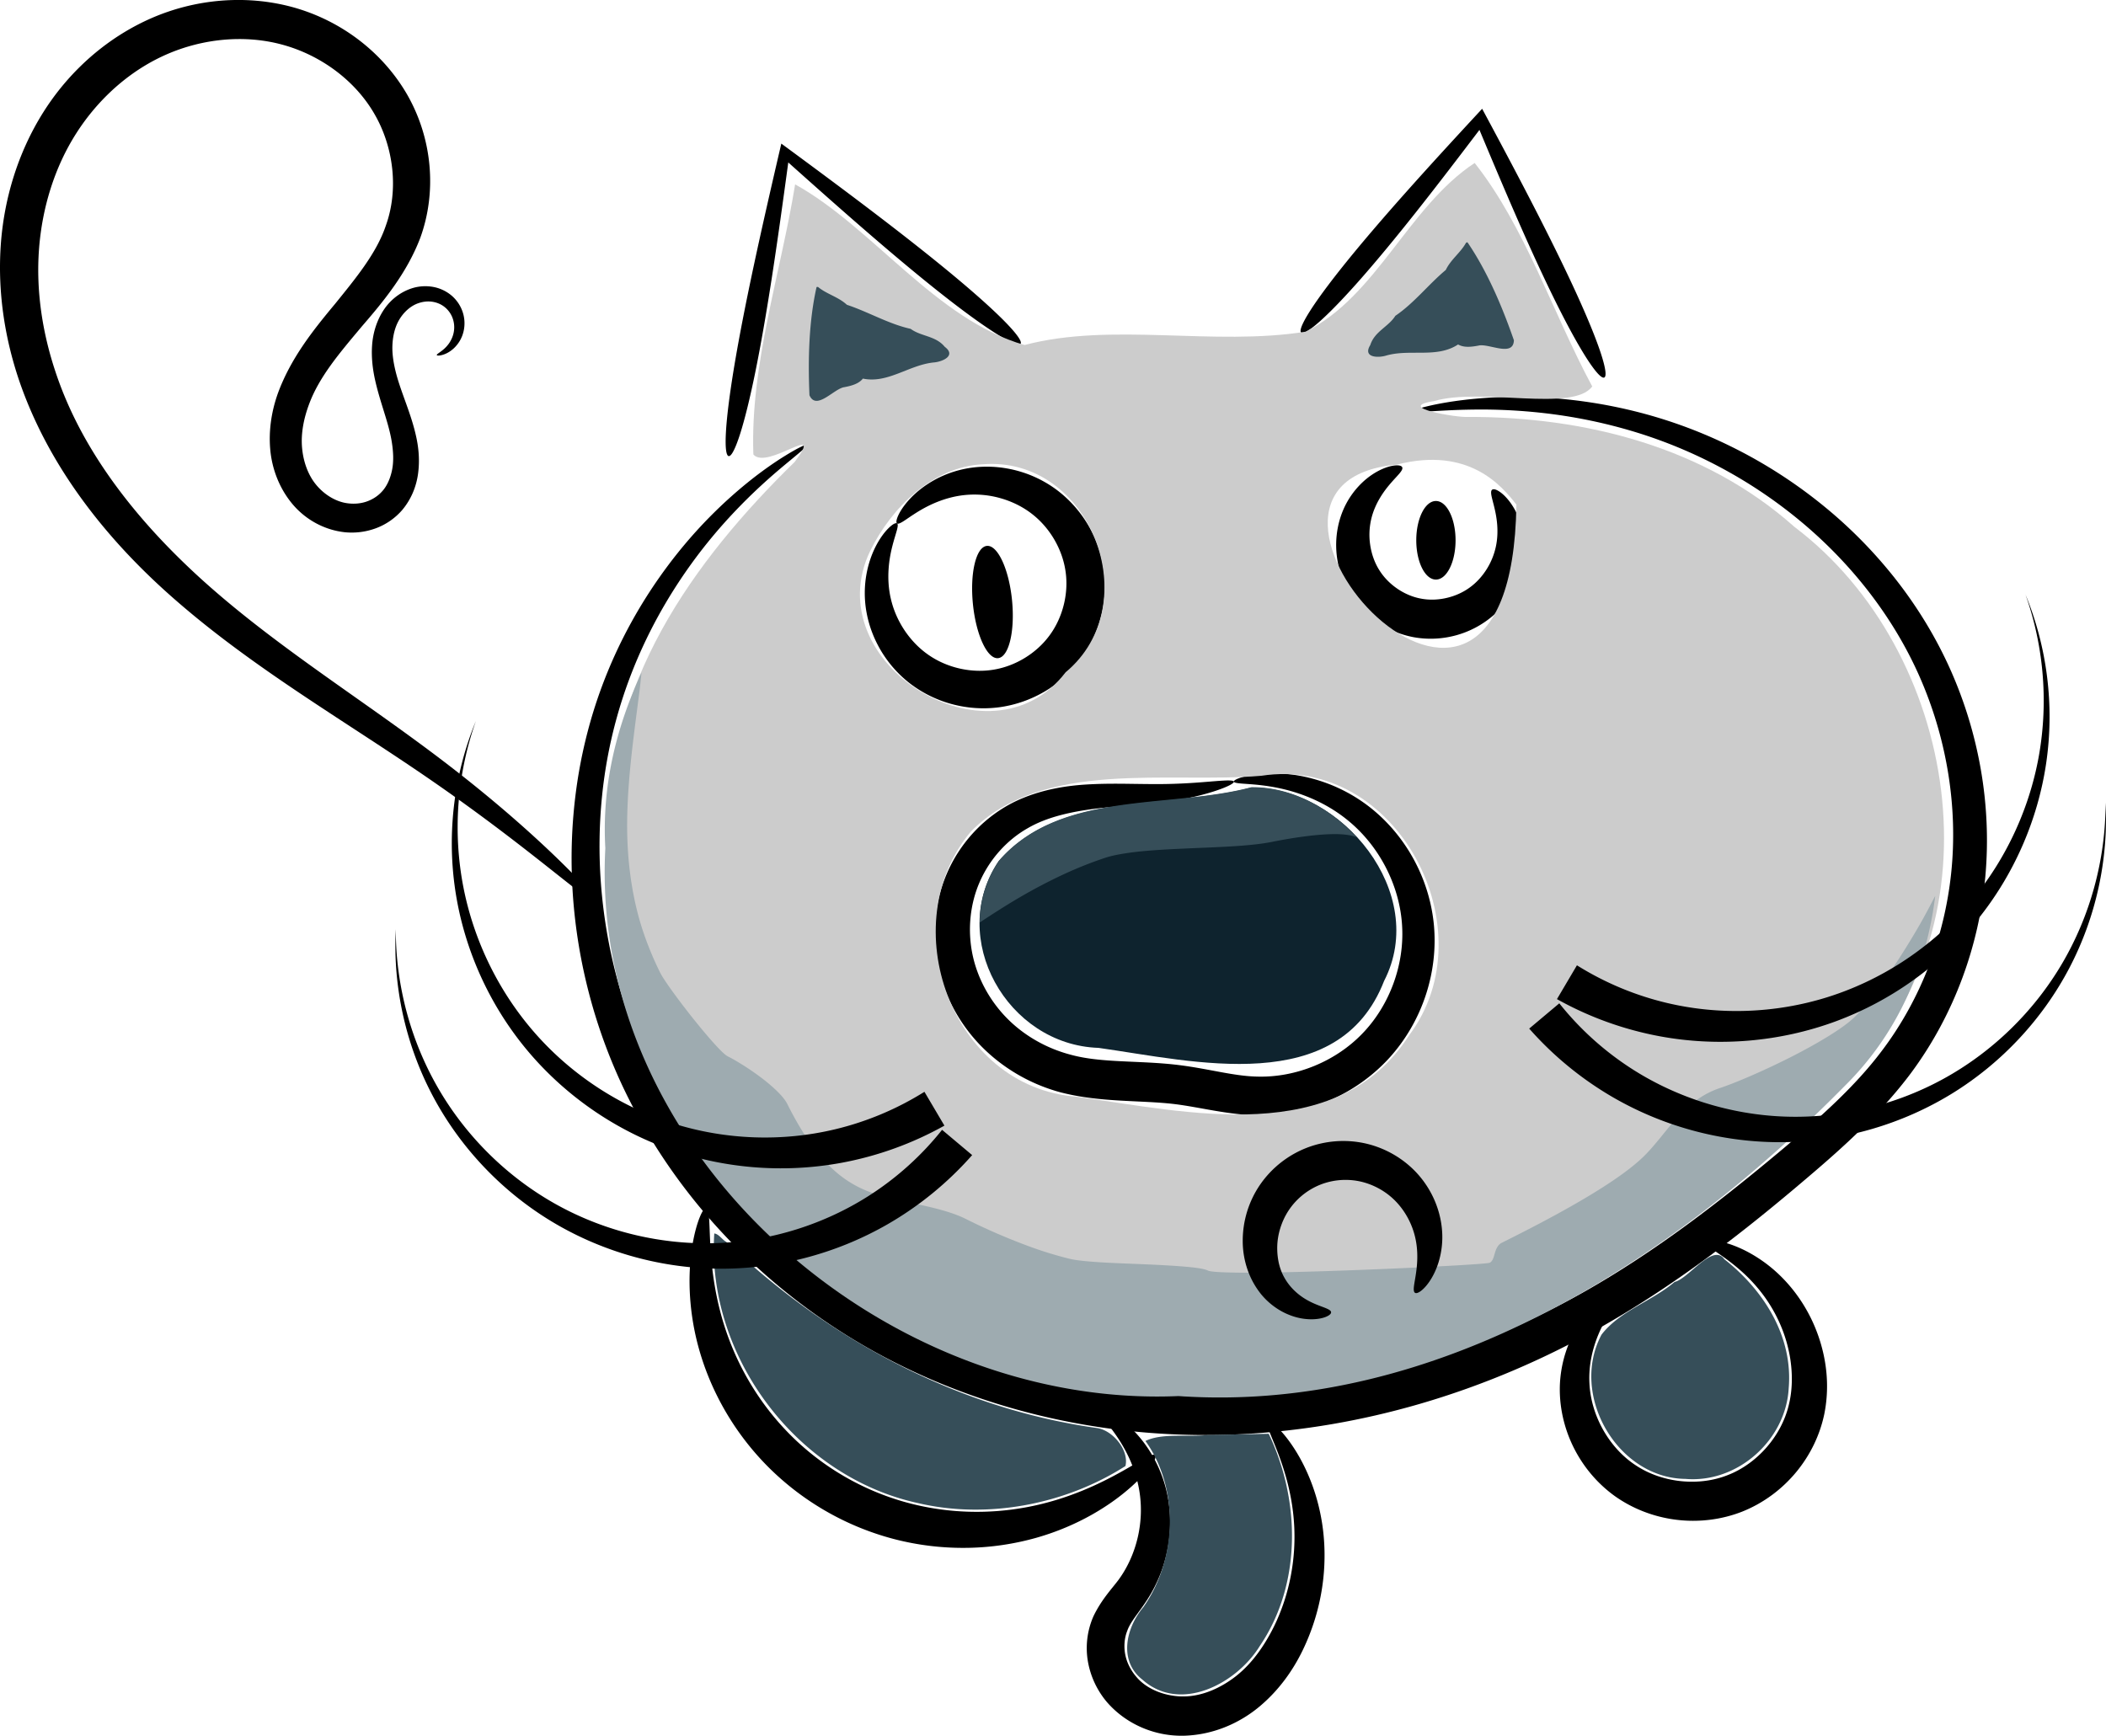
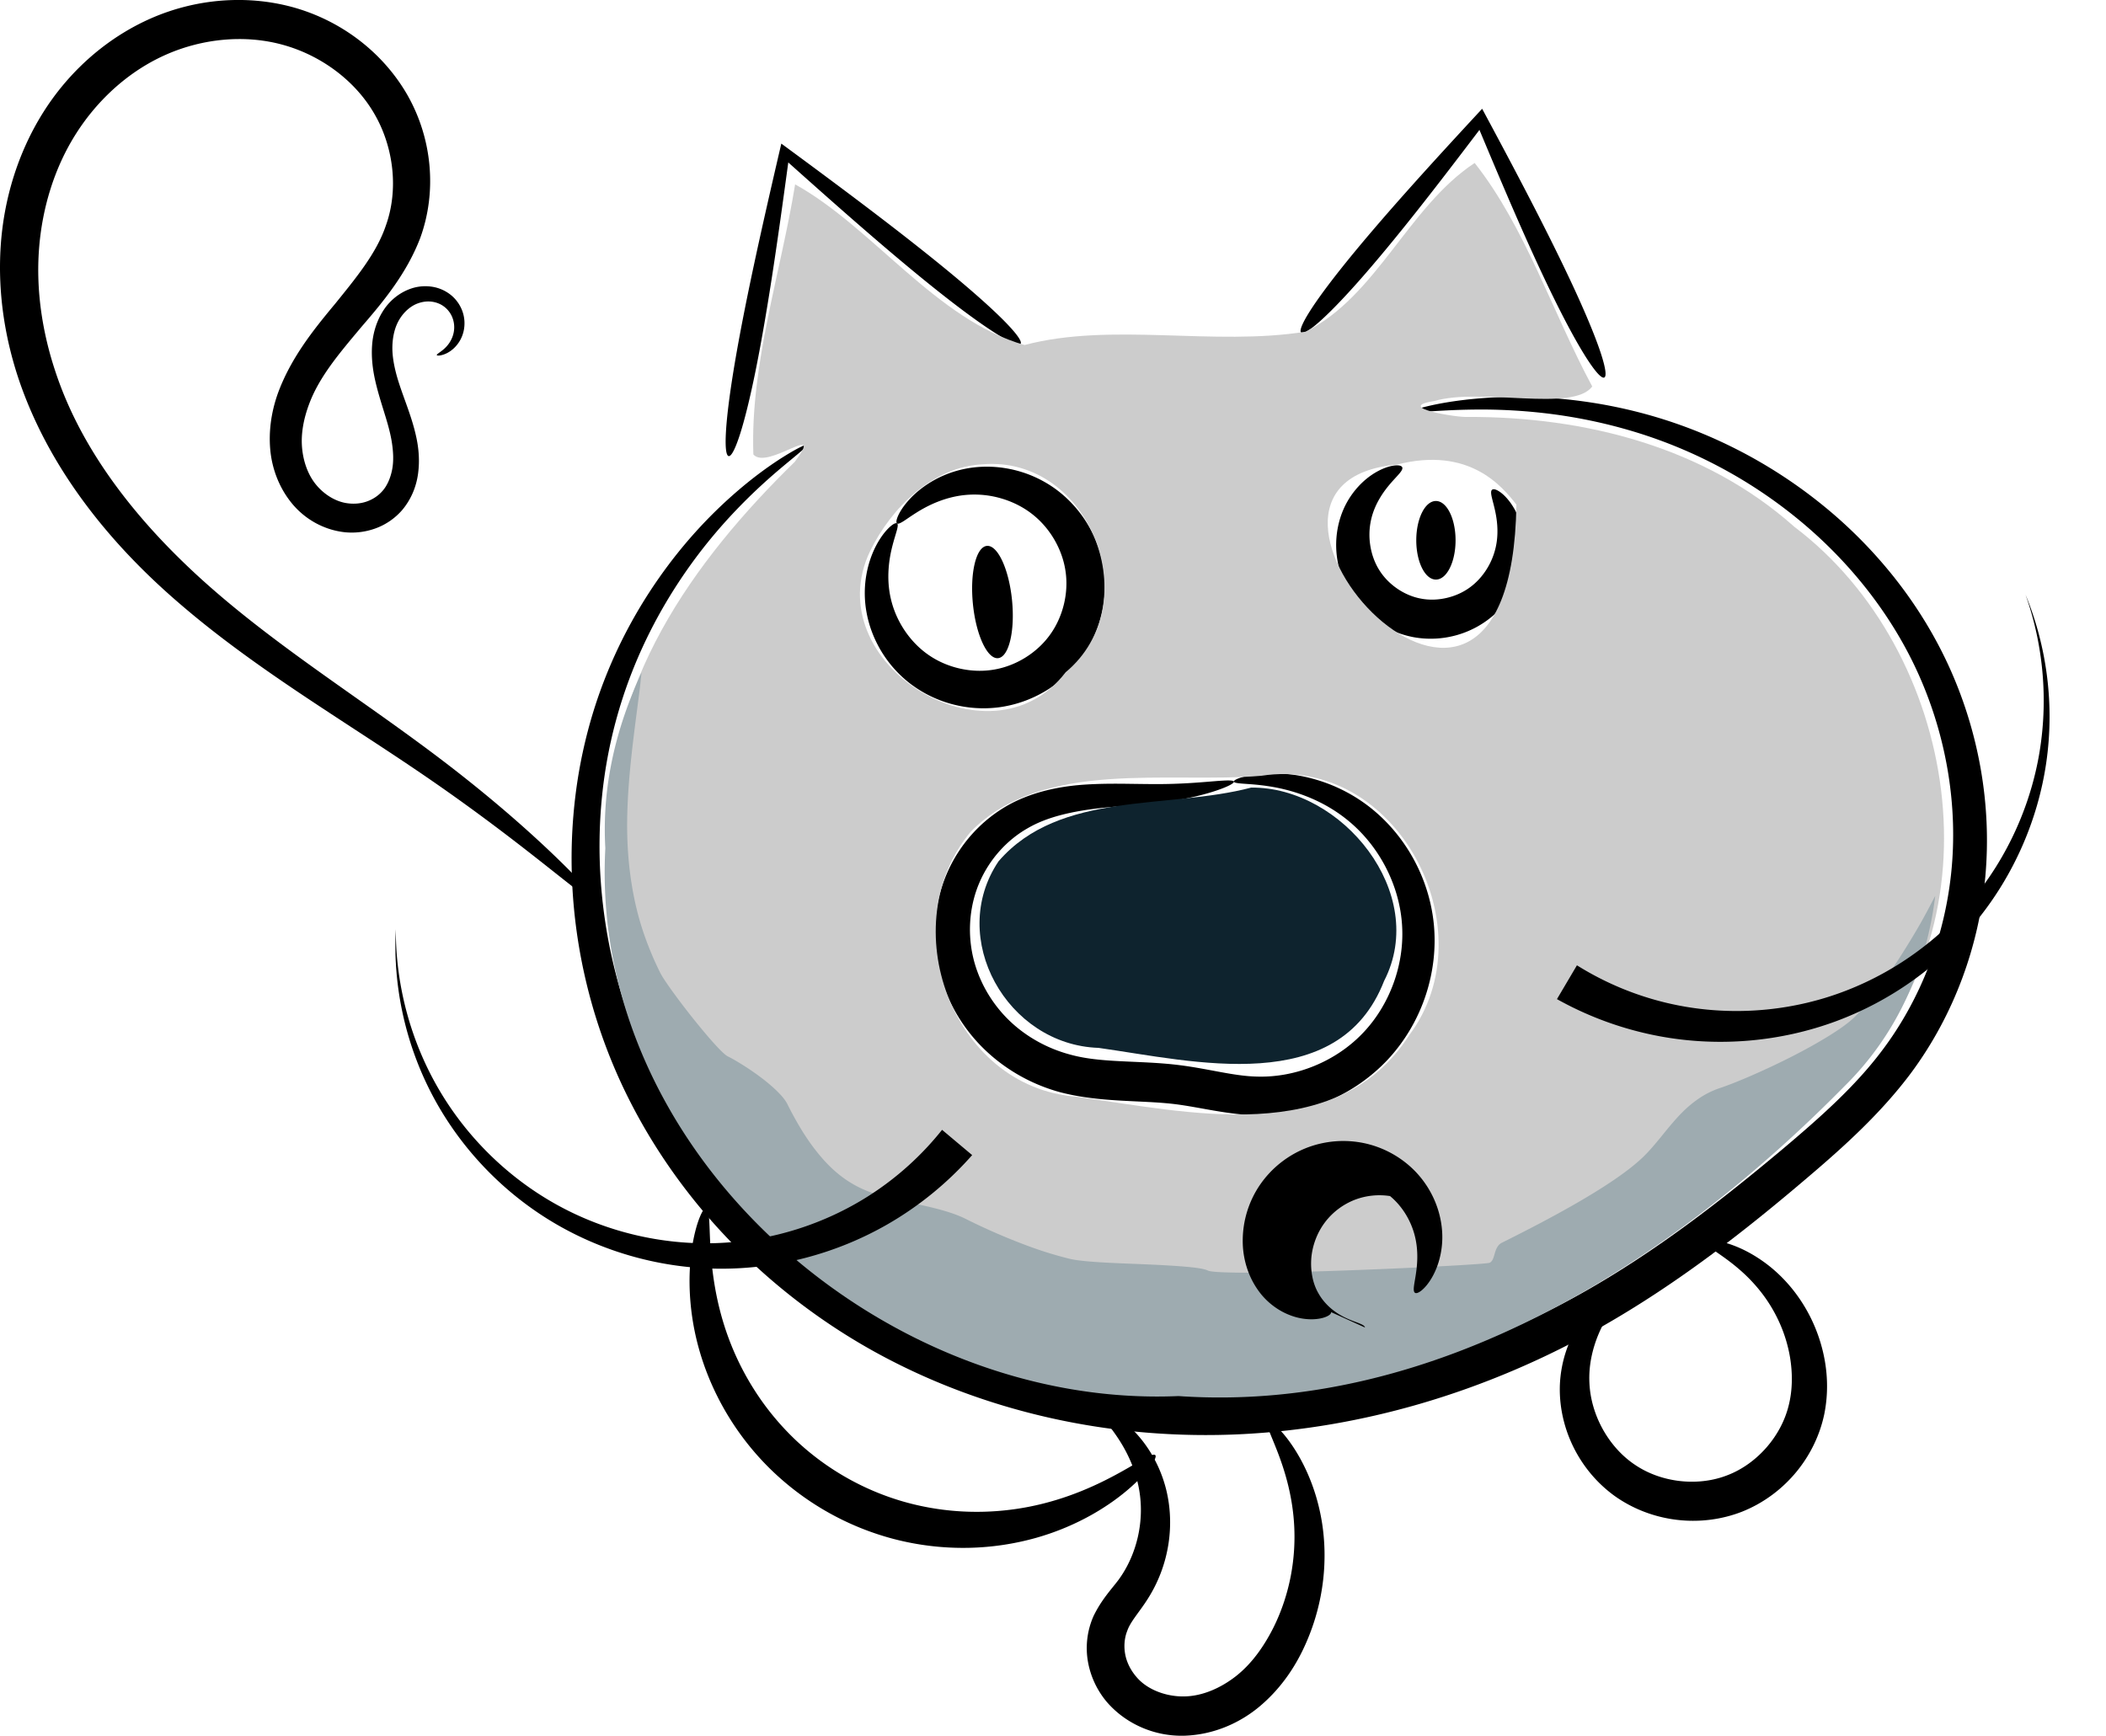
<svg xmlns="http://www.w3.org/2000/svg" viewBox="0 0 535.99 441.8">
  <path d="M205.45 113.23c.156.244-1.437 1.548-4.443 4.036-3.007 2.488-7.43 6.18-12.612 11.487-5.183 5.306-11.132 12.25-16.8 21.18-5.668 8.93-11.06 19.867-14.625 32.737a119.755 119.755 0 00-3.74 19.91 126.956 126.956 0 00-.309 22.029 131.835 131.835 0 003.84 23.402 131.147 131.147 0 008.61 23.707c6.034 12.654 14.388 24.876 24.896 35.898s23.168 20.842 37.48 28.528c12.773 6.864 26.863 12.04 41.762 15.275 14.9 3.234 30.604 4.525 46.438 3.67 14.14-.763 28.392-3.231 42.41-7.3 15.76-4.575 30.772-11.038 44.641-18.875 18.51-10.451 35.118-23.367 50.773-36.498 9.409-7.937 18.3-15.827 25.092-24.84 5.114-6.733 9.13-14.13 12.071-21.787a92.758 92.758 0 005.638-23.43c.912-8.586.594-17.108-.704-25.27a101.26 101.26 0 00-6.605-23.188c-3.424-8.182-7.858-15.618-12.862-22.25-5.005-6.63-10.581-12.454-16.381-17.478a120.856 120.856 0 00-22.14-15.194 121.178 121.178 0 00-21.694-9.011 130.487 130.487 0 00-23.52-4.851 141.32 141.32 0 00-17.86-.864c-4.874.063-8.622.325-11.16.469s-3.87.167-3.91-.062c-.04-.229 1.212-.703 3.713-1.295s6.252-1.297 11.206-1.793c4.953-.495 11.113-.777 18.34-.372 7.228.406 15.53 1.503 24.577 3.866a121.769 121.769 0 0123.032 8.603 123.864 123.864 0 0123.779 15.324 118.213 118.213 0 0117.85 18.154c5.497 6.964 10.416 14.85 14.299 23.622a107.789 107.789 0 017.572 24.941c1.546 8.825 2.026 18.091 1.165 27.505a100.486 100.486 0 01-5.863 25.77c-3.14 8.452-7.487 16.652-13.084 24.188-7.485 10.01-16.818 18.517-26.337 26.588-15.758 13.437-32.784 26.776-52.084 37.787-14.482 8.256-30.202 15.048-46.757 19.844-14.725 4.266-29.737 6.842-44.667 7.626-16.734.877-33.322-.559-49.065-4.077-15.742-3.519-30.637-9.12-44.157-16.51-15.163-8.294-28.486-18.86-39.486-30.702s-19.678-24.957-25.894-38.508a136.676 136.676 0 01-8.706-25.332 136.489 136.489 0 01-3.535-24.841 131.467 131.467 0 01.908-23.242 124.222 124.222 0 014.53-20.872c4.18-13.435 10.238-24.651 16.529-33.661 6.291-9.011 12.823-15.84 18.51-20.911 5.686-5.07 10.534-8.407 13.908-10.478 3.373-2.071 5.275-2.897 5.431-2.653z" fill-rule="evenodd" />
  <path d="M314.02 198.95c.1.393-1.315 1.196-4.167 2.18-2.853.983-7.153 2.139-12.798 2.925-2.676.372-5.627.646-8.79.904s-6.536.497-10.041.947c-2.755.368-5.618.854-8.458 1.615-2.84.76-5.657 1.793-8.265 3.32-2.548 1.451-4.952 3.38-7.052 5.719a29.568 29.568 0 00-5.19 8.116c-1.17 2.728-1.938 5.719-2.246 8.828a31.314 31.314 0 00.507 9.5c1.226 5.876 4.298 11.657 8.805 16.216 4.265 4.324 9.921 7.596 16.117 9.226 5.856 1.62 12.572 1.615 19.884 2.006 2.637.14 5.32.337 8.033.686 7.309.926 13.69 2.768 19.495 2.888 5.073.166 10.131-.852 14.71-2.74 4.58-1.887 8.678-4.644 11.954-7.992 3.692-3.744 6.41-8.285 8.13-12.995s2.438-9.591 2.216-14.205c-.253-5.668-1.908-11.002-4.292-15.543-2.384-4.541-5.497-8.292-8.837-11.154-3.67-3.161-7.624-5.285-11.258-6.71-3.634-1.426-6.96-2.16-9.702-2.576-2.744-.417-4.915-.525-6.405-.638s-2.304-.24-2.352-.522c-.047-.283.676-.712 2.171-1.148 1.495-.437 3.77-.875 6.775-.958 3.005-.083 6.75.196 10.98 1.321a40.96 40.96 0 0113.555 6.443c4.17 3.04 8.156 7.182 11.313 12.4s5.483 11.517 6.134 18.509c.515 5.693-.109 11.73-2.028 17.62-1.918 5.89-5.134 11.633-9.704 16.546-4.085 4.365-9.162 7.968-14.896 10.454-5.734 2.486-12.126 3.857-18.706 3.737-7.415-.205-14.202-2.034-20.505-2.827-2.34-.29-4.78-.449-7.305-.577-7-.357-14.445-.505-21.92-2.445-7.924-2.141-15.037-6.407-20.482-12.081-5.754-6.007-9.483-13.494-10.902-21.181a39.397 39.397 0 01-.296-12.303 38.48 38.48 0 013.31-11.29 36.871 36.871 0 017.1-10.142 35.905 35.905 0 019.354-6.827c3.441-1.694 6.89-2.754 10.21-3.442 3.32-.688 6.514-1.004 9.496-1.14 3.777-.189 7.241-.144 10.408-.102 3.166.043 6.035.085 8.619.041 5.45-.091 9.73-.505 12.67-.735 2.94-.23 4.55-.267 4.65.126zM228.31 133.23c.255.187.205.76-.038 1.685-.243.924-.675 2.205-1.103 3.85s-.848 3.657-1.01 5.986c-.164 2.328-.068 4.977.583 7.731.59 2.533 1.666 5.187 3.302 7.702s3.832 4.889 6.541 6.697c2.22 1.497 4.835 2.638 7.658 3.28 2.823.64 5.853.78 8.8.261 2.658-.453 5.317-1.457 7.75-2.94s4.64-3.445 6.342-5.78c1.715-2.325 2.923-5.019 3.607-7.786.683-2.766.841-5.605.475-8.276-.39-2.967-1.436-5.814-2.895-8.314-1.46-2.5-3.335-4.65-5.43-6.318-2.538-2.04-5.464-3.421-8.354-4.226a24.317 24.317 0 00-8.337-.834c-2.823.206-5.378.912-7.55 1.767-2.172.855-3.966 1.862-5.405 2.764-1.44.901-2.532 1.7-3.34 2.209-.809.51-1.34.73-1.596.542-.255-.187-.223-.777.165-1.72.388-.944 1.138-2.242 2.387-3.723s3.005-3.143 5.376-4.671 5.365-2.923 8.958-3.703c3.303-.709 7.057-.873 10.988-.194a29.939 29.939 0 0111.83 4.805c3.112 2.15 5.93 4.985 8.162 8.397s3.879 7.4 4.613 11.747a31.15 31.15 0 01-.39 12.038 31.25 31.25 0 01-5.2 11.41 31.254 31.254 0 01-9.319 8.389 31.148 31.148 0 01-11.364 3.99 30.898 30.898 0 01-12.59-.87 30.563 30.563 0 01-10.462-5.26 29.937 29.937 0 01-8.139-9.84c-1.828-3.544-2.8-7.174-3.117-10.537-.336-3.661.094-6.935.839-9.656.745-2.721 1.804-4.896 2.84-6.532s2.049-2.742 2.832-3.396c.783-.654 1.336-.861 1.592-.674zM356.88 118.95c.14.348-.112.832-.632 1.469-.52.637-1.308 1.435-2.21 2.471-.903 1.037-1.922 2.319-2.852 3.886-.93 1.568-1.772 3.426-2.232 5.5a17.487 17.487 0 00-.233 6.408c.331 2.259 1.11 4.577 2.421 6.59 1.013 1.588 2.395 3.051 4.038 4.252s3.548 2.14 5.556 2.644c.29.073.58.136.87.19 2.187.427 4.484.323 6.621-.179 2.138-.501 4.115-1.401 5.75-2.585 1.842-1.309 3.346-3.025 4.467-4.841a17.746 17.746 0 002.25-5.566c.431-1.956.481-3.865.356-5.567-.126-1.702-.428-3.2-.727-4.448-.3-1.249-.595-2.252-.736-3.008-.142-.756-.126-1.27.15-1.502.276-.231.802-.168 1.533.248.732.415 1.668 1.186 2.645 2.394.978 1.208 1.996 2.857 2.78 4.972a20.779 20.779 0 011.27 7.637 22.674 22.674 0 01-1.994 8.699 23.567 23.567 0 01-6.188 8.261 24.2 24.2 0 01-9.061 4.791 24.439 24.439 0 01-10.951.52 24.516 24.516 0 01-10.59-4.817 24.268 24.268 0 01-6.231-7.317 23.76 23.76 0 01-2.88-10.735c-.09-3.487.606-6.73 1.768-9.479a21.09 21.09 0 014.715-6.871c1.748-1.689 3.523-2.8 5.048-3.494 1.526-.695 2.804-.98 3.707-1.022.903-.043 1.433.151 1.572.499zM185.45 116.09c-.678-.126-.922-2.39-.677-6.416s.982-9.814 2.182-16.955c1.2-7.142 2.862-15.637 4.873-25.045 2.01-9.409 4.368-19.73 6.876-30.494l.147-.63c8.849 6.508 17.293 12.776 24.88 18.576 7.589 5.8 14.32 11.134 19.827 15.744 5.506 4.61 9.787 8.498 12.563 11.374 2.775 2.876 4.047 4.74 3.615 5.274-.432.534-2.515-.317-5.807-2.353-3.293-2.037-7.793-5.258-13.141-9.434-5.349-4.176-11.544-9.308-18.315-15.131-6.772-5.824-14.12-12.34-21.852-19.254l-.083.607c-1.403 10.357-2.773 20.16-4.152 29.06-1.38 8.9-2.771 16.896-4.137 23.606-1.365 6.71-2.705 12.133-3.894 15.855-1.19 3.722-2.227 5.743-2.905 5.617zM331.16 84.66c-.524-.44.26-2.376 2.235-5.487s5.145-7.396 9.308-12.548 9.32-11.17 15.184-17.757c5.863-6.587 12.43-13.743 19.33-21.182l.457.852c4.85 9.024 9.453 17.698 13.516 25.64 4.064 7.944 7.587 15.157 10.358 21.27 2.772 6.114 4.793 11.128 5.944 14.686 1.15 3.557 1.432 5.658.81 5.955-.623.298-2.078-1.234-4.069-4.244-1.99-3.011-4.515-7.5-7.358-13.128s-6.007-12.394-9.366-19.971-6.915-15.964-10.629-24.843l-.35-.839c-5.746 7.577-11.214 14.714-16.293 21.121-5.08 6.407-9.77 12.083-13.873 16.75-4.104 4.665-7.623 8.32-10.267 10.695-2.645 2.376-4.414 3.472-4.938 3.031zM152.35 230.23c-.368.39-4.276-2.687-11.448-8.364-7.172-5.678-17.638-13.942-31.427-23.447-4.295-2.96-8.927-6.042-13.856-9.276s-10.154-6.619-15.604-10.23c-5.45-3.61-11.124-7.448-16.912-11.634-5.788-4.186-11.69-8.721-17.555-13.783-8.04-6.917-15.988-14.928-23.036-24.192-7.047-9.263-13.192-19.779-17.372-31.673C1.35 86.762-.634 74.81.182 62.586.966 50.86 4.466 38.961 11.065 28.503c5.16-8.17 12.257-15.316 20.8-20.436a59.014 59.014 0 016.398-3.323c11.456-5.07 24.433-6.147 36.269-2.911a49.346 49.346 0 0116.836 8.364c4.956 3.79 9.136 8.488 12.23 13.83a44.356 44.356 0 015.705 18.123c.561 6.264-.221 12.556-2.332 18.374-1.75 4.593-4.12 8.653-6.719 12.355-2.6 3.703-5.428 7.047-8.147 10.191-2.815 3.365-5.564 6.598-7.907 9.855s-4.28 6.537-5.54 9.97c-1.343 3.589-2.058 7.284-1.805 10.759.264 3.591 1.442 7.055 3.497 9.6 2.118 2.636 5.198 4.525 8.25 4.863 1.596.199 3.224.05 4.67-.445 1.483-.507 2.844-1.371 3.853-2.468 1.388-1.435 2.24-3.496 2.667-5.62.444-2.244.305-4.66-.071-7.05-.413-2.605-1.198-5.186-2.003-7.79-.805-2.603-1.63-5.229-2.226-7.9-.671-2.957-1-5.987-.79-8.944.223-3.24 1.217-6.341 2.89-8.912 1.882-2.894 4.691-4.903 7.688-5.74a11.28 11.28 0 014.936-.224 10.09 10.09 0 014.512 2.041 9.417 9.417 0 012.998 4.268 9.09 9.09 0 01.24 5.079 8.533 8.533 0 01-2.475 4.252c-1.182 1.095-2.33 1.542-3.099 1.728-.769.186-1.183.124-1.224-.018-.04-.142.29-.365.866-.782s1.418-1.047 2.173-2.092c.639-.882 1.218-2.093 1.36-3.525a6.772 6.772 0 00-.605-3.552 6.46 6.46 0 00-2.273-2.618c-.85-.561-1.904-.935-3.023-1.042-1.026-.1-2.134.04-3.196.414-1.917.652-3.713 2.231-4.908 4.282-1.082 1.856-1.629 4.202-1.696 6.701-.056 2.302.375 4.766 1.07 7.34.638 2.324 1.538 4.742 2.47 7.348.932 2.606 1.897 5.4 2.561 8.508.614 2.865.882 6.01.42 9.307-.44 3.17-1.71 6.408-4.033 9.167a16.411 16.411 0 01-6.625 4.607 17.734 17.734 0 01-7.91 1.04c-5.2-.54-10.08-3.185-13.486-7.3-3.219-3.904-5.13-8.797-5.561-13.875-.414-4.853.349-9.752 1.997-14.307 1.585-4.304 3.785-8.284 6.31-12.024 2.525-3.74 5.375-7.241 8.19-10.614 2.601-3.223 5.22-6.417 7.504-9.704s4.235-6.669 5.448-10.287c1.595-4.454 2.123-9.385 1.612-14.308-.512-4.923-2.063-9.838-4.605-14.175-2.42-4.166-5.788-7.867-9.787-10.866-4-2.999-8.63-5.296-13.527-6.631C62.439 8.78 51.707 9.75 42.3 13.889a47.183 47.183 0 00-5.301 2.743c-7.107 4.26-13.118 10.319-17.531 17.212-5.67 8.845-8.738 19.186-9.528 29.44-.825 10.712.872 21.418 4.16 31.29 3.577 10.836 9.124 20.59 15.595 29.34 6.47 8.751 13.863 16.499 21.376 23.339 5.508 4.998 11.122 9.54 16.673 13.786 5.55 4.245 11.037 8.195 16.332 11.958 5.295 3.762 10.397 7.337 15.218 10.785 4.82 3.447 9.36 6.767 13.564 9.976 13.5 10.301 23.493 19.355 30.076 25.803 3.291 3.224 5.73 5.804 7.306 7.617s2.294 2.858 2.11 3.052zM279.74 358.95c.186-.273.886-.206 2.031.282 1.146.487 2.738 1.402 4.564 2.912 1.827 1.51 3.89 3.626 5.803 6.48s3.68 6.455 4.723 10.777c.954 3.997 1.26 8.552.554 13.335a36.327 36.327 0 01-5.438 14.44c-2.033 3.188-4.295 5.607-5.077 7.909-.737 1.82-.916 4.01-.512 6.075.384 2 1.391 3.996 2.814 5.643 2.304 2.78 6.212 4.546 10.28 4.922.596.055 1.192.08 1.782.073 4.768-.028 9.535-2.201 13.354-5.21 4.13-3.264 7.204-7.773 9.533-12.419 2.166-4.383 3.582-8.902 4.399-13.255a52.924 52.924 0 00.84-12.377c-.204-4.117-.874-7.85-1.698-11.087-.825-3.238-1.804-5.987-2.676-8.227-.872-2.241-1.637-3.979-2.094-5.219-.457-1.24-.604-1.986-.324-2.195.28-.21.975.128 2.002 1.035 1.028.907 2.387 2.387 3.877 4.5 1.491 2.112 3.113 4.862 4.564 8.276s2.73 7.496 3.451 12.17c.67 4.356.846 9.207.258 14.34a55.543 55.543 0 01-4.277 15.89c-2.459 5.702-6.177 11.45-11.63 16.104-5.108 4.368-11.87 7.421-19.353 7.67-.955.029-1.913.004-2.87-.075-6.527-.539-12.678-3.583-16.937-8.525a21.8 21.8 0 01-4.81-10.33 20.091 20.091 0 011.42-11.475c2.019-4.215 4.62-6.924 6.353-9.233 2.465-3.353 4.062-7.148 4.921-10.863.86-3.716.981-7.353.572-10.63-.432-3.546-1.477-6.713-2.69-9.38-1.214-2.667-2.598-4.841-3.831-6.567s-2.317-3.012-3.025-3.951c-.708-.94-1.04-1.54-.853-1.812zM414.02 327.52c.208.31-.185.987-.98 2.05-.794 1.064-1.99 2.528-3.277 4.515s-2.666 4.507-3.708 7.566c-1.041 3.058-1.747 6.664-1.529 10.516.181 3.63 1.208 7.54 3.188 11.239 1.98 3.698 4.913 7.183 8.681 9.62 2.972 1.959 6.547 3.296 10.353 3.842s7.84.3 11.582-.908c.453-.147.9-.307 1.338-.48 3.915-1.502 7.37-4.102 10.042-7.206 2.672-3.105 4.557-6.71 5.475-10.36 1.073-4.115 1.041-8.414.395-12.384a36.22 36.22 0 00-2.836-9.182 37.75 37.75 0 00-4.41-7.284 40.885 40.885 0 00-5.363-5.695c-1.746-1.54-3.38-2.746-4.747-3.713-1.368-.967-2.473-1.698-3.205-2.274-.732-.576-1.093-1-1-1.292s.641-.44 1.613-.398c.971.042 2.37.277 4.117.824 1.748.547 3.846 1.409 6.141 2.733a36.35 36.35 0 017.236 5.503c2.236 2.189 4.415 4.872 6.297 8.058s3.464 6.875 4.465 10.985c1.207 4.902 1.56 10.459.395 16.188-1.088 5.172-3.47 10.238-7.04 14.593s-8.323 7.996-13.936 10.217c-.633.245-1.274.472-1.922.679-5.35 1.71-10.93 2.018-16.157 1.156-5.228-.86-10.1-2.89-14.202-5.793-5.148-3.693-8.838-8.579-11.111-13.645-2.273-5.065-3.134-10.307-2.9-15.07a31.265 31.265 0 013.555-12.88c1.825-3.467 4.017-6.057 6.018-7.89s3.809-2.922 5.114-3.497c1.306-.574 2.11-.645 2.318-.334z" fill-rule="evenodd" />
  <path d="M251.16 138.95c2.746-.275 5.615 5.902 6.404 13.788.788 7.886-.8 14.509-3.547 14.783-2.746.275-5.615-5.902-6.404-13.788-.788-7.886.8-14.509 3.547-14.783zM365.45 127.52c2.76 0 5 4.48 5 10s-2.24 10-5 10-5-4.48-5-10 2.24-10 5-10zM179.74 307.52c.398.08.606.979.726 2.576.12 1.598.157 3.9.317 6.797s.448 6.395 1.113 10.34c.666 3.947 1.71 8.344 3.384 12.947a69.496 69.496 0 006.657 13.528 67.68 67.68 0 0010.719 12.986 66.91 66.91 0 0013.553 9.843 66.728 66.728 0 0013.799 5.694 67.54 67.54 0 0016.582 2.551 69.168 69.168 0 0015.063-1.217c5.06-.974 9.596-2.439 13.512-4.02 3.916-1.581 7.217-3.277 9.903-4.763s4.765-2.76 6.258-3.566c1.494-.807 2.41-1.141 2.7-.839.29.303-.064 1.227-1.087 2.655s-2.721 3.357-5.179 5.533-5.682 4.594-9.72 6.886-8.896 4.452-14.5 6.024a68.43 68.43 0 01-16.972 2.496 69.926 69.926 0 01-19.15-2.26 70.502 70.502 0 01-16.03-6.412 70.562 70.562 0 01-15.526-11.57 69.797 69.797 0 01-11.728-15.37c-3-5.328-5.1-10.715-6.46-15.813a64.469 64.469 0 01-2.156-14.708c-.126-4.387.229-8.175.758-11.226.53-3.05 1.228-5.37 1.863-6.9.635-1.53 1.202-2.273 1.6-2.193z" fill-rule="evenodd" />
  <path fill="#0e232e" d="M318.43 200.47c-21.08 5.587-48.707.714-64.286 18.75-13.159 19.532 2.184 46.736 25.446 47.5 24.18 3.396 61.087 12.725 72.679-17.054 11.455-22.28-10.735-49.425-33.839-49.196z" />
  <path d="M375.31 41.48c-16.878 11.127-24.966 33.991-43.036 42.946-23.405 3.745-49.333-2.478-71.518 3.393-22.534-6.426-38.672-29.982-58.393-40.893-3.664 22.626-11.456 45.916-10.625 68.75 3.55 4.15 18.462-8.775 10.536 1.875-25.793 25.163-48.958 57.289-46.786 95.179-4.164 77.375 70.646 142.71 145.89 139.41 65.552 4.511 125.37-33.993 169.59-78.946 38.715-38.248 27.534-107.51-14.325-139.13-22.747-20.265-53.178-28.022-83.103-27.944-2.348.233-18.946-2.418-8.593-4.02 11.989-3.565 35.408 2.918 40.284-3.739-10.036-18.617-17.017-40.559-29.927-56.887zm-125.18 76.696c27.328-2.18 41.951 35.598 21.071 52.946-19.159 25.093-63.518-2.267-49.732-30.893 5.365-10.95 15.878-21.438 28.661-22.054zm105.36.09c18.433-4.737 26.835 5.55 30.446 10.178-1.309 85.436-82.911-5.483-30.446-10.179zm-34.464 79.195c34.388-5.305 57.864 39.144 37.589 66.071-18.342 28.632-56.392 19.53-84.554 15.625-32.042-2.393-46.708-43.99-26.964-67.5 18.261-18.583 50.418-12.159 73.929-14.196z" fill="#ccc" />
  <path fill="#9eabb0" d="M492.53 228.03c-1.248 2.372-2.486 4.767-3.781 7.031-1.95 3.41-3.959 6.661-5.906 9.656-1.948 2.996-3.843 5.75-5.657 8.125s-3.544 4.389-5.093 5.938c-1.472 1.472-3.814 3.143-6.657 4.906-2.842 1.763-6.19 3.613-9.593 5.344a190.742 190.742 0 01-10.031 4.719c-3.152 1.375-5.973 2.49-8.063 3.187-1.18.394-2.258.87-3.281 1.406a23.277 23.277 0 00-2.875 1.813c-1.789 1.304-3.335 2.788-4.781 4.375-2.893 3.174-5.348 6.692-8.25 9.594-1.926 1.926-4.569 3.99-7.594 6.062-3.025 2.072-6.438 4.158-9.906 6.156-6.937 3.997-14.106 7.616-18.875 10-.543.272-.886.69-1.157 1.157-.27.466-.442.982-.593 1.5s-.285 1.014-.469 1.437c-.184.423-.443.784-.813.969-.665.332-17.702 1.267-35.03 1.906-8.665.32-17.406.569-24.189.625-3.39.028-6.303-.013-8.468-.094-2.165-.08-3.597-.22-4.032-.437-.962-.481-3.237-.786-6.218-1.031-2.981-.246-6.67-.438-10.438-.594-3.768-.156-7.615-.29-10.938-.5-3.323-.21-6.105-.495-7.75-.906a98.238 98.238 0 01-7.031-2.032c-2.331-.771-4.632-1.642-6.875-2.53a158.214 158.214 0 01-12.344-5.532c-1.98-.99-4.211-1.736-6.532-2.375-2.32-.64-4.759-1.168-7.187-1.687s-4.854-1.026-7.156-1.657c-2.303-.63-4.463-1.403-6.407-2.375a28.29 28.29 0 01-5.906-3.968c-1.79-1.556-3.392-3.312-4.875-5.188s-2.837-3.872-4.062-5.906a89.165 89.165 0 01-3.344-6.125c-.509-1.017-1.478-2.17-2.688-3.344s-2.666-2.393-4.187-3.531c-3.043-2.277-6.32-4.27-8.281-5.25-.675-.337-1.966-1.601-3.563-3.375s-3.508-4.062-5.375-6.406c-3.733-4.69-7.329-9.658-8.219-11.438a80.234 80.234 0 01-2.75-6.125 77.477 77.477 0 01-2.156-6.063c-1.228-4.02-2.06-7.997-2.625-11.969-.564-3.971-.848-7.923-.906-11.875s.114-7.913.406-11.875c.585-7.924 1.708-15.89 2.75-24.03.191-1.495.319-3.026.5-4.532-6.398 13.844-10.135 28.733-9.219 44.719-4.164 77.375 70.628 142.73 145.88 139.44 65.552 4.511 125.37-34.016 169.59-78.97 13.481-13.318 20.808-30.402 23-48.343z" />
-   <path fill="#364e59" d="M318.5 200.37c-21.08 5.587-48.702.714-64.281 18.75-3.316 4.922-4.85 10.337-4.875 15.688 2.952-1.948 5.917-3.867 8.969-5.688a136.568 136.568 0 0110.969-5.906c3.788-1.815 7.73-3.452 11.906-4.844 1.153-.384 2.501-.7 4.031-.968s3.228-.507 5.031-.688c3.608-.362 7.665-.565 11.75-.75s8.2-.327 11.938-.562c3.739-.235 7.12-.58 9.688-1.094 2.374-.475 6.722-1.29 11.094-1.719 2.186-.214 4.378-.34 6.312-.25.967.045 1.878.155 2.688.313.594.116 1.082.28 1.562.468-7.01-7.615-16.724-12.849-26.78-12.75zM181.79 313.96c-2.049 31.369 21.165 62.036 51.991 68.659 17.787 4.145 37.547.204 52.654-9.47.948-3.973-3.137-9.032-7.197-9.66-35.66-4.98-68.571-22.69-94.386-47.382-1.032-.525-1.895-2.02-3.062-2.146zM307.24 365.26c-4.987.532-11.497-.54-15.72 1.515 8.643 12.042 8.069 30.131-.547 42.317-4.383 5.218-6.357 13.624-.242 18.42 9.727 8.661 24.039.972 29.894-8.556 10.733-15.818 10.314-37.168 2.273-54.012l-15.657.316zM426.19 326.3c-5.79 4.933-13.977 7.376-18.593 13.416-8.17 15.337 4.014 36.527 21.371 36.713 13.278 1.126 25.54-9.905 26.264-23.044 1.144-13.204-6.341-24.987-16.383-32.876-2.925-4.191-9.065 4.964-12.658 5.791zM207.81 73.1c-1.959 8.74-2.186 18.42-1.8 27.495 1.744 4.052 6.267-1.725 8.903-2.052 1.929-.374 3.642-.868 4.703-2.178 6.311 1.328 11.737-3.467 17.993-4.104 2.243-.166 5.846-1.733 2.841-3.977-2.316-2.844-6.033-2.618-8.68-4.578-5.613-1.24-10.769-4.322-16.227-6.124-2.205-2.036-5.14-2.706-7.355-4.545-.127.017-.273-.045-.379.063zM373.5 61.7c5.04 7.405 8.815 16.321 11.796 24.901-.13 4.409-6.461.703-9.032 1.37-1.932.362-3.706.534-5.175-.294-5.379 3.559-12.19 1.098-18.24 2.81-2.147.67-6.073.54-4.106-2.653 1.106-3.497 4.646-4.654 6.386-7.451 4.762-3.22 8.42-7.984 12.83-11.668 1.302-2.706 3.783-4.41 5.166-6.935.124-.03.238-.142.375-.08z" />
  <path d="M401.34 245.7l-5.085 8.61a85.74 85.74 0 0026.213 9.465c14.998 2.769 30.587 1.408 44.71-3.8 14.122-5.214 26.672-14.236 36.027-25.775 9.353-11.54 15.456-25.534 17.573-40.037 2.116-14.503.238-29.46-5.277-42.825 4.84 13.624 5.902 28.47 3.14 42.46-2.762 13.99-9.347 27.122-18.739 37.59-9.388 10.467-21.598 18.29-34.83 22.43-13.23 4.143-27.53 4.622-40.827 1.465a76.42 76.42 0 01-22.907-9.583z" fill-rule="evenodd" />
-   <path d="M396.85 255.38l-7.657 6.432a85.739 85.739 0 0021.58 17.636c13.225 7.595 28.381 11.491 43.432 11.271 15.052-.224 29.887-4.564 42.544-12.34 12.656-7.778 23.062-18.948 29.877-31.923 6.815-12.976 10.012-27.707 9.252-42.146.038 14.458-3.892 28.813-11.147 41.09-7.253 12.278-17.828 22.477-30.163 29.228-12.334 6.754-26.448 10.075-40.303 9.583-13.855-.487-27.503-4.787-38.994-12.182a76.401 76.401 0 01-18.42-16.65zM240.36 286.51l-5.085-8.61a76.41 76.41 0 01-22.907 9.582c-13.296 3.157-27.597 2.678-40.827-1.466-13.23-4.14-25.44-11.96-34.83-22.43-9.39-10.467-15.976-23.6-18.738-37.59-2.763-13.99-1.7-28.835 3.14-42.459-5.515 13.366-7.394 28.322-5.278 42.825 2.117 14.503 8.22 28.495 17.573 40.037 9.355 11.54 21.905 20.562 36.027 25.774 14.123 5.209 29.712 6.57 44.71 3.801a85.742 85.742 0 0026.213-9.464z" fill-rule="evenodd" />
-   <path d="M247.42 294.01l-7.657-6.432a76.434 76.434 0 01-18.42 16.65c-11.493 7.395-25.14 11.695-38.995 12.182-13.855.492-27.97-2.829-40.303-9.583-12.335-6.752-22.91-16.951-30.163-29.228-7.254-12.277-11.185-26.632-11.147-41.09-.76 14.438 2.438 29.17 9.252 42.146 6.816 12.975 17.221 24.145 29.877 31.923 12.657 7.775 27.493 12.115 42.544 12.34 15.051.22 30.207-3.676 43.433-11.271a85.741 85.741 0 0021.58-17.636zM338.77 333.98c.027.245-.14.51-.515.775-.374.265-.956.529-1.75.73-.794.2-1.8.337-2.998.315a15.054 15.054 0 01-4.1-.662 17.1 17.1 0 01-4.222-1.96 18.185 18.185 0 01-4.13-3.64 20.723 20.723 0 01-3.465-6.128 22.26 22.26 0 01-1.307-7.66 25.265 25.265 0 014.316-14.063 25.793 25.793 0 0112.375-9.685 25.898 25.898 0 0113.945-1.085 25.606 25.606 0 0112.971 6.93c2.463 2.468 4.228 5.274 5.381 8.076s1.697 5.6 1.792 8.165a21.809 21.809 0 01-.957 7.245c-.633 2.03-1.477 3.646-2.303 4.855-.826 1.21-1.632 2.017-2.277 2.477-.646.46-1.13.577-1.412.39-.28-.188-.347-.67-.282-1.4.065-.731.26-1.716.454-2.94.194-1.225.386-2.692.42-4.356.034-1.664-.09-3.529-.547-5.459-.418-1.79-1.13-3.667-2.188-5.477s-2.462-3.554-4.2-4.984c-2.335-1.936-5.365-3.402-8.62-3.909a17.603 17.603 0 00-8.727.856 17.49 17.49 0 00-7.877 5.884c-1.98 2.643-3.114 5.815-3.41 8.82a17.745 17.745 0 00.25 5.01c.312 1.564.842 2.977 1.546 4.187 1.222 2.177 2.975 3.827 4.653 4.95 1.874 1.26 3.702 1.918 5.008 2.409 1.305.49 2.123.844 2.176 1.334z" fill-rule="evenodd" />
+   <path d="M247.42 294.01l-7.657-6.432a76.434 76.434 0 01-18.42 16.65c-11.493 7.395-25.14 11.695-38.995 12.182-13.855.492-27.97-2.829-40.303-9.583-12.335-6.752-22.91-16.951-30.163-29.228-7.254-12.277-11.185-26.632-11.147-41.09-.76 14.438 2.438 29.17 9.252 42.146 6.816 12.975 17.221 24.145 29.877 31.923 12.657 7.775 27.493 12.115 42.544 12.34 15.051.22 30.207-3.676 43.433-11.271a85.741 85.741 0 0021.58-17.636zM338.77 333.98c.027.245-.14.51-.515.775-.374.265-.956.529-1.75.73-.794.2-1.8.337-2.998.315a15.054 15.054 0 01-4.1-.662 17.1 17.1 0 01-4.222-1.96 18.185 18.185 0 01-4.13-3.64 20.723 20.723 0 01-3.465-6.128 22.26 22.26 0 01-1.307-7.66 25.265 25.265 0 014.316-14.063 25.793 25.793 0 0112.375-9.685 25.898 25.898 0 0113.945-1.085 25.606 25.606 0 0112.971 6.93c2.463 2.468 4.228 5.274 5.381 8.076s1.697 5.6 1.792 8.165a21.809 21.809 0 01-.957 7.245c-.633 2.03-1.477 3.646-2.303 4.855-.826 1.21-1.632 2.017-2.277 2.477-.646.46-1.13.577-1.412.39-.28-.188-.347-.67-.282-1.4.065-.731.26-1.716.454-2.94.194-1.225.386-2.692.42-4.356.034-1.664-.09-3.529-.547-5.459-.418-1.79-1.13-3.667-2.188-5.477s-2.462-3.554-4.2-4.984a17.603 17.603 0 00-8.727.856 17.49 17.49 0 00-7.877 5.884c-1.98 2.643-3.114 5.815-3.41 8.82a17.745 17.745 0 00.25 5.01c.312 1.564.842 2.977 1.546 4.187 1.222 2.177 2.975 3.827 4.653 4.95 1.874 1.26 3.702 1.918 5.008 2.409 1.305.49 2.123.844 2.176 1.334z" fill-rule="evenodd" />
</svg>